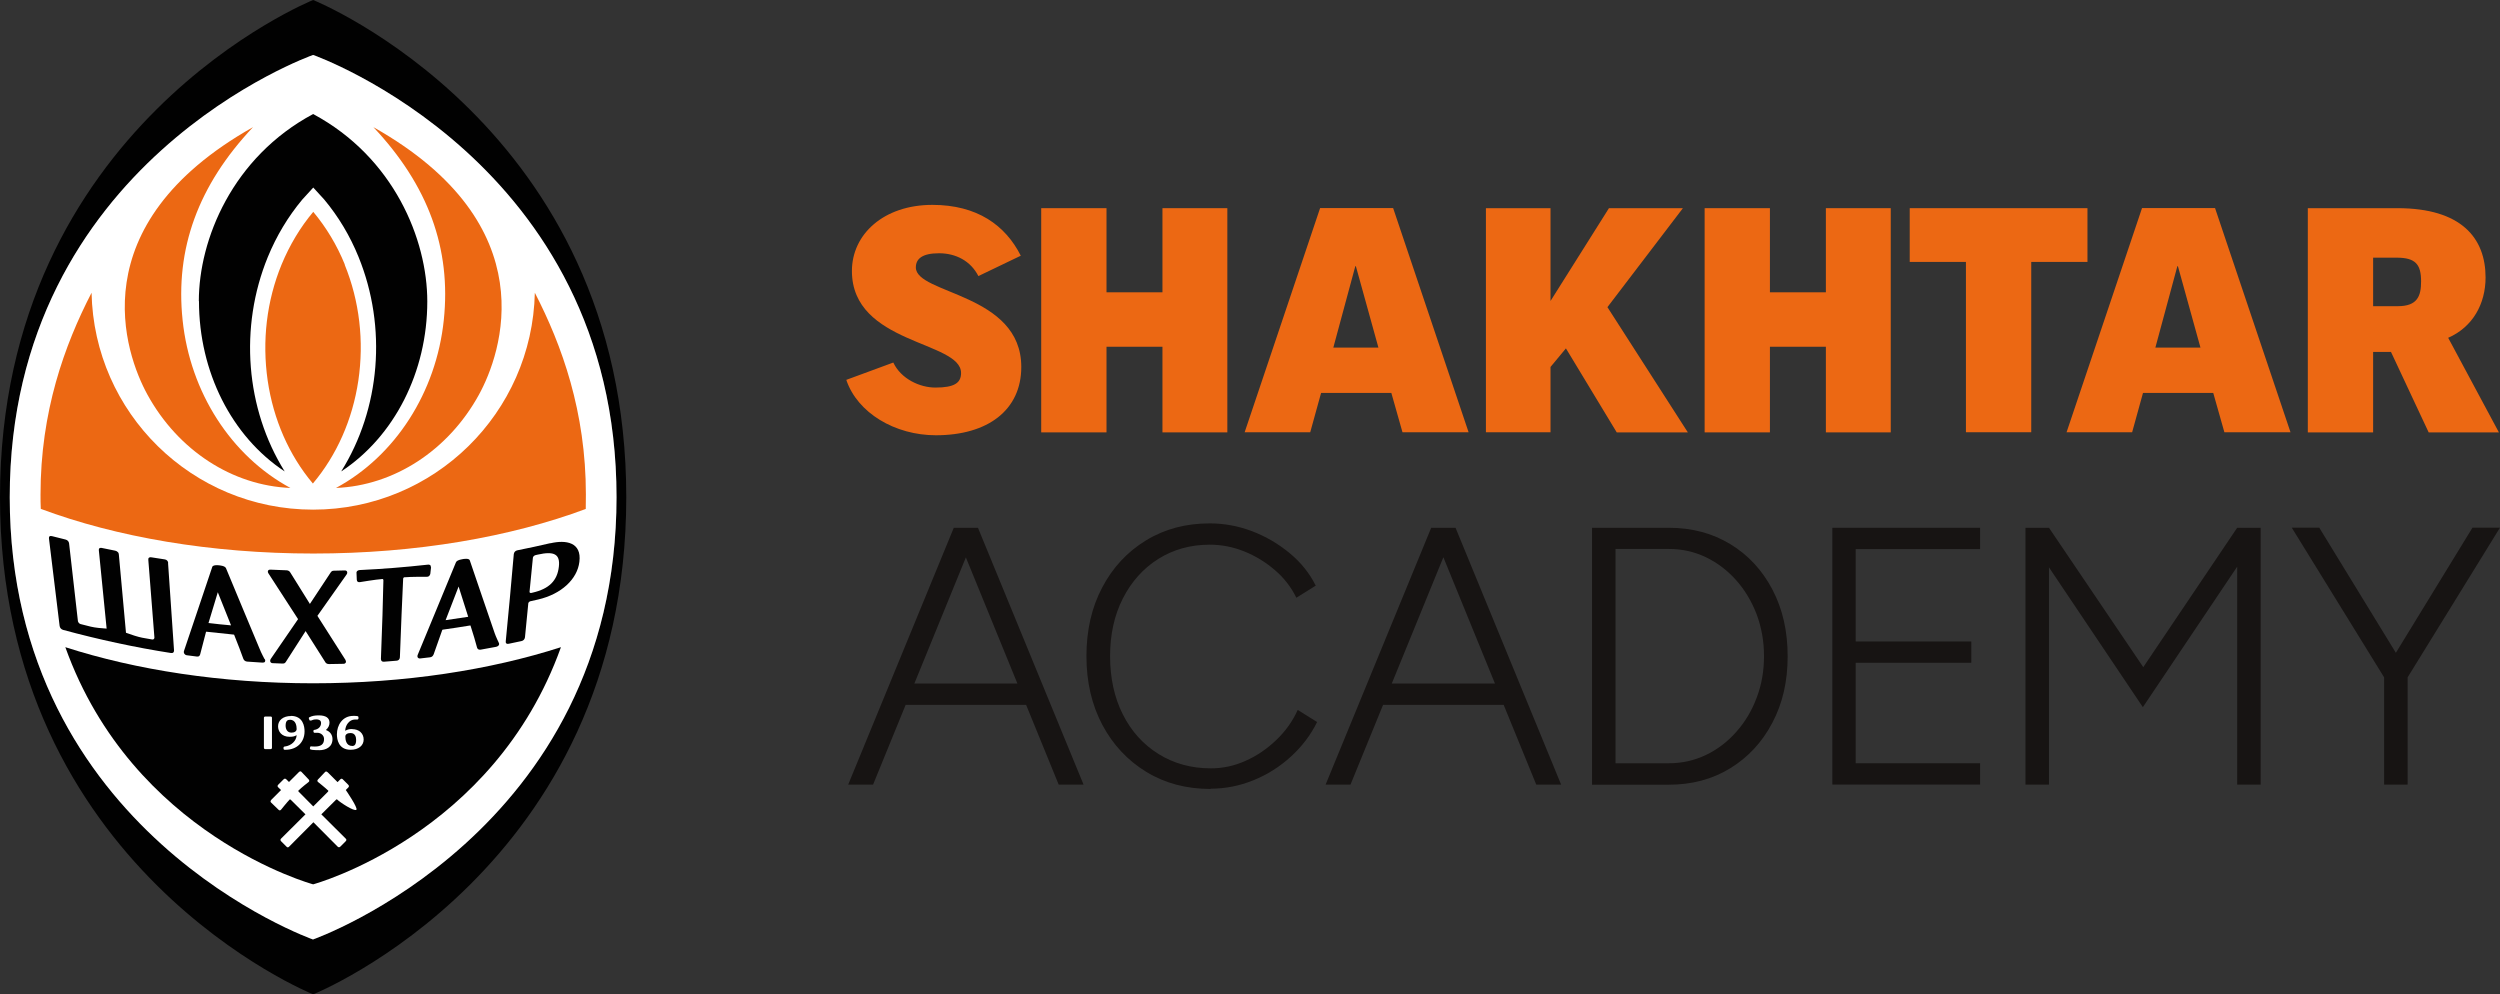
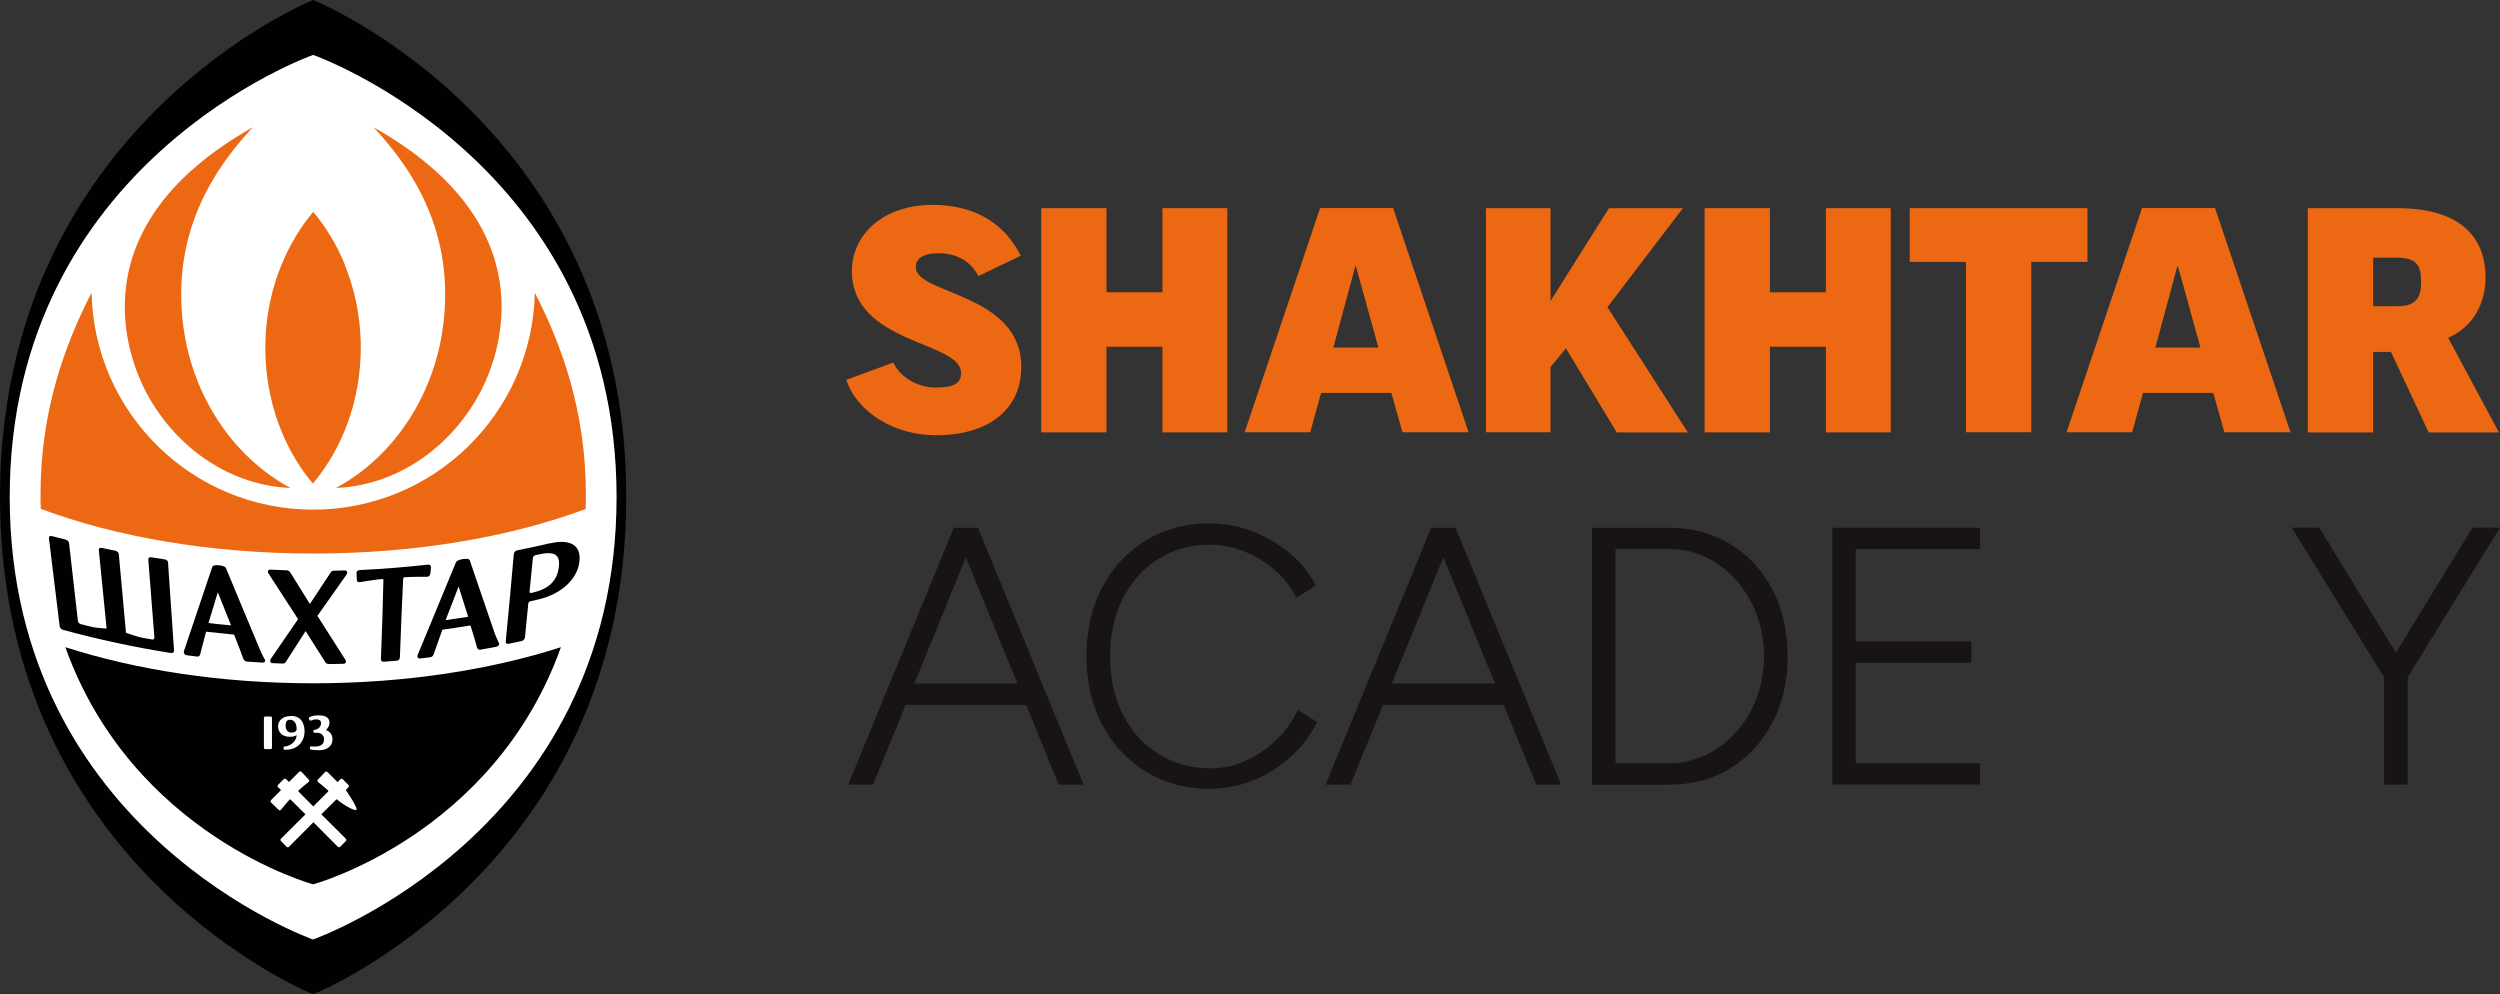
<svg xmlns="http://www.w3.org/2000/svg" width="181" height="72" viewBox="0 0 181 72" fill="none">
  <rect x="0" y="0" width="181" height="72" fill="#333333" stroke="none" />
  <g clip-path="url(#clip0_7714_331206)">
    <path d="M61.41 56.803L69.054 38.211H70.805L63.212 56.803H61.41ZM65.023 51.03V49.488H74.846V51.03H65.023ZM76.648 56.803L69.054 38.211H70.805L78.449 56.803H76.648Z" fill="#171413" />
    <path d="M87.655 57.121C85.903 57.121 84.351 56.713 82.997 55.887C81.644 55.061 80.579 53.926 79.812 52.483C79.046 51.04 78.658 49.378 78.658 47.507C78.658 45.636 79.036 43.974 79.802 42.531C80.559 41.088 81.614 39.953 82.967 39.127C84.311 38.301 85.854 37.893 87.585 37.893C88.63 37.893 89.656 38.082 90.651 38.46C91.646 38.838 92.562 39.376 93.378 40.053C94.194 40.729 94.821 41.516 95.259 42.401L93.856 43.277C93.487 42.521 92.97 41.844 92.303 41.277C91.636 40.7 90.9 40.252 90.084 39.923C89.267 39.595 88.441 39.435 87.585 39.435C86.182 39.435 84.948 39.784 83.853 40.471C82.768 41.157 81.912 42.113 81.295 43.327C80.678 44.541 80.37 45.934 80.37 47.507C80.37 49.08 80.678 50.513 81.295 51.727C81.912 52.951 82.778 53.907 83.883 54.593C84.988 55.28 86.252 55.628 87.665 55.628C88.531 55.628 89.377 55.449 90.183 55.081C90.999 54.723 91.736 54.215 92.402 53.578C93.069 52.941 93.587 52.215 93.955 51.398L95.358 52.274C94.9 53.21 94.263 54.046 93.457 54.782C92.651 55.519 91.746 56.086 90.74 56.494C89.735 56.902 88.7 57.101 87.655 57.101V57.121Z" fill="#171413" />
    <path d="M95.975 56.803L103.619 38.211H105.371L97.777 56.803H95.975ZM99.588 51.03V49.488H109.411V51.03H99.588ZM111.223 56.803L103.629 38.211H105.381L113.024 56.803H111.223Z" fill="#171413" />
    <path d="M115.263 56.803V38.211H120.817C122.499 38.211 123.982 38.609 125.276 39.396C126.57 40.182 127.585 41.277 128.321 42.68C129.058 44.083 129.426 45.686 129.426 47.517C129.426 49.348 129.058 50.921 128.321 52.324C127.585 53.727 126.57 54.822 125.276 55.618C123.982 56.414 122.499 56.813 120.817 56.813H115.263V56.803ZM116.965 55.26H120.817C121.772 55.26 122.668 55.061 123.504 54.663C124.34 54.265 125.067 53.708 125.704 52.991C126.341 52.274 126.838 51.448 127.187 50.503C127.545 49.567 127.714 48.562 127.714 47.497C127.714 46.432 127.535 45.437 127.187 44.491C126.828 43.556 126.341 42.73 125.704 42.013C125.067 41.297 124.33 40.739 123.504 40.341C122.668 39.943 121.782 39.744 120.817 39.744H116.965V55.25V55.26Z" fill="#171413" />
    <path d="M132.661 56.803V38.211H143.359V39.754H134.352V46.442H142.723V47.985H134.352V55.26H143.359V56.803H132.661Z" fill="#171413" />
-     <path d="M146.644 56.803V38.211H148.346L155.173 48.303L161.971 38.211H163.673V56.803H161.971V41.028L155.143 51.199L148.346 41.078V56.803H146.644Z" fill="#171413" />
    <path d="M172.61 49.04L165.922 38.201H167.912L173.964 48.084L172.61 49.04ZM172.61 56.803V47.875H174.312V56.803H172.61ZM174.312 49.04L172.958 48.084L179.009 38.201H181L174.312 49.04Z" fill="#171413" />
    <path d="M73.901 18.515L70.835 19.988C70.278 18.893 69.203 18.336 67.989 18.336C66.775 18.336 66.307 18.734 66.307 19.361C66.307 21.312 73.941 21.222 73.941 26.567C73.941 29.702 71.502 31.513 67.76 31.513C64.804 31.513 62.077 29.901 61.271 27.502L64.675 26.248C65.232 27.433 66.596 28.06 67.72 28.06C69.104 28.06 69.581 27.721 69.581 27.005C69.581 24.676 61.679 24.945 61.679 19.62C61.679 16.953 63.988 14.833 67.501 14.833C70.746 14.833 72.786 16.306 73.901 18.505V18.515Z" fill="#EC6813" />
    <path d="M80.111 15.072V21.163H84.162V15.072H88.859V31.304H84.162V25.104H80.111V31.304H75.384V15.072H80.111Z" fill="#EC6813" />
    <path d="M94.861 31.294H90.113L95.577 15.062H100.862L106.326 31.294H101.539L100.733 28.448H95.647L94.861 31.294ZM96.533 25.164H99.797L98.165 19.272H98.125L96.533 25.164Z" fill="#EC6813" />
    <path d="M117.045 31.294L113.373 25.223L112.258 26.567V31.294H107.58V15.072H112.258V21.79L116.488 15.072H121.842L116.378 22.238L122.2 31.304H117.055L117.045 31.294Z" fill="#EC6813" />
    <path d="M128.142 15.072V21.163H132.193V15.072H136.89V31.304H132.193V25.104H128.142V31.304H123.415V15.072H128.142Z" fill="#EC6813" />
    <path d="M151.132 15.072V18.963H147.062V31.294H142.334V18.963H138.264V15.072H151.132Z" fill="#EC6813" />
    <path d="M154.367 31.294H149.62L155.084 15.062H160.368L165.832 31.294H161.045L160.239 28.448H155.153L154.367 31.294ZM156.049 25.164H159.313L157.681 19.272H157.641L156.049 25.164Z" fill="#EC6813" />
    <path d="M173.108 25.482H171.814V31.304H167.086V15.072H173.575C178.183 15.072 179.955 17.221 179.955 20.088C179.955 21.989 179.039 23.671 177.248 24.457L180.92 31.304H175.835L173.108 25.482ZM171.814 22.168H173.605C175.038 22.168 175.287 21.412 175.287 20.376C175.287 19.142 174.889 18.655 173.516 18.655H171.814V22.168Z" fill="#EC6813" />
    <path d="M22.671 0C22.671 0 0 9.112 0 35.995C0 62.879 22.671 71.991 22.671 71.991C22.671 71.991 45.342 62.879 45.342 35.995C45.342 9.112 22.671 0 22.671 0ZM22.671 68.022C22.671 68.022 0.705 60.293 0.705 35.995C0.705 11.697 22.671 3.978 22.671 3.978C22.671 3.978 44.637 11.707 44.637 35.995C44.637 60.284 22.671 68.013 22.671 68.013" fill="#010101" />
    <path d="M22.671 68.022C22.671 68.022 0.705 60.293 0.705 35.995C0.705 11.697 22.671 3.978 22.671 3.978C22.671 3.978 44.637 11.707 44.637 35.995C44.637 60.284 22.671 68.013 22.671 68.013" fill="white" />
    <path d="M19.154 47.721C19.154 47.721 18.9 47.251 18.797 46.978C18.797 46.978 16.362 41.158 16.362 41.139C16.286 40.96 15.91 40.932 15.797 40.923C15.534 40.904 15.393 40.951 15.365 41.054C15.365 41.054 13.324 47.129 13.324 47.119C13.296 47.194 13.306 47.279 13.352 47.336C13.371 47.364 13.418 47.42 13.512 47.439C13.757 47.477 14.001 47.505 14.246 47.533C14.377 47.552 14.453 47.505 14.49 47.383L14.914 45.756C14.914 45.737 14.923 45.737 14.951 45.737C15.609 45.812 16.258 45.878 16.916 45.944C16.935 45.944 16.954 45.953 16.954 45.963C17.076 46.282 17.198 46.602 17.33 46.922L17.612 47.683C17.659 47.815 17.763 47.89 17.894 47.9C18.261 47.928 18.637 47.947 19.013 47.975C19.098 47.975 19.154 47.956 19.183 47.909C19.201 47.871 19.22 47.815 19.173 47.721M15.092 45.116C15.318 44.373 15.534 43.631 15.769 42.878C15.938 43.311 16.644 45.079 16.728 45.276C16.183 45.229 15.637 45.173 15.101 45.107" fill="#010101" />
    <path d="M36.099 46.508C36.099 46.508 35.901 46.094 35.817 45.85C35.817 45.859 34.011 40.575 34.011 40.565C33.955 40.405 33.569 40.462 33.456 40.49C33.193 40.537 33.043 40.612 33.005 40.725C33.005 40.725 30.25 47.401 30.25 47.392C30.212 47.477 30.212 47.552 30.25 47.608C30.269 47.636 30.316 47.674 30.401 47.674C30.645 47.646 30.889 47.618 31.134 47.589C31.266 47.571 31.341 47.505 31.397 47.373L32.018 45.615C32.018 45.596 32.037 45.596 32.055 45.587C32.714 45.492 33.372 45.398 34.03 45.286C34.049 45.286 34.068 45.286 34.068 45.295C34.068 45.295 34.068 45.295 34.068 45.304C34.162 45.596 34.246 45.887 34.34 46.179L34.538 46.884C34.575 47.006 34.66 47.053 34.801 47.035C35.177 46.969 35.553 46.894 35.929 46.828C36.014 46.809 36.071 46.771 36.108 46.715C36.136 46.677 36.155 46.611 36.108 46.527M32.262 44.9C32.573 44.091 32.883 43.283 33.203 42.465C33.334 42.86 33.842 44.468 33.898 44.656C33.353 44.74 32.808 44.825 32.262 44.9Z" fill="#010101" />
    <path d="M22.972 44.599C23.668 43.612 24.373 42.615 25.088 41.6C25.144 41.524 25.153 41.449 25.125 41.383C25.097 41.327 25.041 41.299 24.965 41.299C24.712 41.299 24.458 41.308 24.204 41.318C24.081 41.318 24.016 41.336 23.94 41.449C23.94 41.449 22.662 43.386 22.436 43.725C21.975 42.982 21.505 42.23 21.035 41.477C20.978 41.355 20.866 41.289 20.734 41.289C20.348 41.28 19.963 41.261 19.577 41.242C19.493 41.242 19.436 41.261 19.408 41.318C19.38 41.374 19.389 41.44 19.436 41.515C19.436 41.515 21.411 44.562 21.58 44.825C20.913 45.793 20.254 46.752 19.605 47.702C19.558 47.778 19.549 47.853 19.577 47.919C19.605 47.975 19.662 48.013 19.737 48.013C19.972 48.022 20.207 48.031 20.442 48.041C20.555 48.041 20.631 48.031 20.696 47.919C20.696 47.919 21.9 46.038 22.126 45.69C22.596 46.433 23.066 47.166 23.527 47.9C23.583 48.022 23.686 48.078 23.818 48.078C24.166 48.078 24.514 48.069 24.862 48.06C24.947 48.06 24.994 48.031 25.031 47.975C25.059 47.919 25.05 47.853 25.012 47.778C24.345 46.724 23.668 45.662 22.981 44.59" fill="#010101" />
    <path d="M31.19 41.064C31.2 41.007 31.19 40.96 31.162 40.932C31.115 40.885 31.04 40.866 30.936 40.885C29.319 41.064 27.692 41.195 26.075 41.27C25.972 41.27 25.896 41.308 25.849 41.355C25.812 41.393 25.802 41.44 25.812 41.496L25.831 41.966C25.831 42.041 25.859 42.089 25.896 42.117C25.953 42.154 26.019 42.154 26.066 42.145C26.075 42.145 27.175 41.957 27.702 41.919C27.721 41.919 27.758 41.957 27.758 42.013L27.692 44.543L27.579 47.702C27.579 47.843 27.655 47.919 27.796 47.909C28.097 47.89 28.407 47.862 28.717 47.834C28.858 47.825 28.943 47.73 28.952 47.589L29.075 44.439L29.188 41.91C29.188 41.844 29.235 41.806 29.253 41.797C29.78 41.75 30.871 41.759 30.889 41.759C30.936 41.759 31.002 41.759 31.068 41.703C31.106 41.665 31.134 41.618 31.153 41.553L31.209 41.064" fill="#010101" />
    <path d="M39.851 39.324C39.051 39.512 38.261 39.681 37.462 39.841C37.312 39.869 37.218 39.973 37.199 40.114L36.917 43.273L36.616 46.433C36.597 46.574 36.682 46.64 36.823 46.611C37.133 46.546 37.443 46.48 37.754 46.414C37.895 46.386 37.989 46.282 38.008 46.141L38.252 43.65C38.252 43.65 38.327 43.546 38.374 43.537C38.572 43.49 38.76 43.452 38.957 43.405C40.65 43.01 41.797 41.929 41.947 40.678C42.126 39.258 40.979 39.07 39.851 39.333M38.562 42.907C38.562 42.907 38.487 42.925 38.44 42.935C38.393 42.935 38.337 42.897 38.337 42.86C38.421 42.032 38.506 41.214 38.581 40.387C38.581 40.302 38.685 40.208 38.779 40.189C38.835 40.18 38.891 40.161 38.948 40.151C40.123 39.888 40.565 40.123 40.462 41.026C40.349 42.041 39.757 42.634 38.562 42.907Z" fill="#010101" />
    <path d="M12.177 40.763C12.168 40.622 12.074 40.518 11.923 40.499C11.604 40.452 11.284 40.405 10.955 40.349C10.804 40.321 10.72 40.396 10.738 40.537L11.18 46.16C11.18 46.245 11.114 46.311 11.03 46.301C10.785 46.254 10.541 46.217 10.287 46.169C9.986 46.113 9.478 45.944 9.121 45.812C8.952 43.922 8.773 42.032 8.604 40.142C8.604 40.076 8.576 40.01 8.519 39.963C8.472 39.916 8.416 39.888 8.341 39.869C8.021 39.804 7.692 39.738 7.372 39.672C7.297 39.653 7.24 39.672 7.203 39.691C7.165 39.719 7.146 39.775 7.156 39.841C7.344 41.731 7.532 43.621 7.72 45.511C7.372 45.492 6.883 45.446 6.573 45.37C6.328 45.314 6.074 45.248 5.83 45.182C5.745 45.163 5.661 45.06 5.642 44.975L5.002 39.343C4.984 39.202 4.89 39.098 4.739 39.061C4.41 38.976 4.09 38.901 3.761 38.816C3.611 38.779 3.526 38.835 3.545 38.986L4.316 45.314C4.335 45.455 4.429 45.568 4.57 45.605C7.184 46.311 9.789 46.875 12.384 47.279C12.525 47.298 12.6 47.232 12.6 47.091L12.168 40.772" fill="#010101" />
    <path d="M4.73 46.856C9.61 60.481 22.671 64.026 22.671 64.026C22.671 64.026 35.732 60.49 40.612 46.856C35.497 48.502 29.319 49.47 22.671 49.47C16.023 49.47 9.845 48.502 4.73 46.856Z" fill="#010101" />
    <path d="M19.69 54.134V53.053V51.971C19.69 51.905 19.653 51.877 19.587 51.877H19.211C19.126 51.877 19.107 51.934 19.107 51.971V53.053V54.134C19.107 54.2 19.145 54.237 19.211 54.237H19.587C19.653 54.237 19.69 54.2 19.69 54.134Z" fill="white" />
    <path d="M21.063 51.84C20.508 51.84 20.132 52.141 20.132 52.583C20.132 52.959 20.386 53.344 20.969 53.344C21.242 53.344 21.345 53.297 21.449 53.241C21.449 53.241 21.468 53.231 21.477 53.222C21.458 53.645 21.091 53.993 20.612 54.049C20.565 54.049 20.527 54.087 20.527 54.125V54.219C20.537 54.256 20.565 54.284 20.602 54.284H20.668C21.496 54.284 22.05 53.739 22.05 52.949C22.05 52.611 21.956 51.83 21.054 51.83M21.101 53.043C20.79 53.043 20.678 52.78 20.678 52.535C20.678 52.159 20.847 52.112 20.997 52.112C21.43 52.112 21.477 52.583 21.477 52.78C21.477 52.94 21.326 53.043 21.101 53.043Z" fill="white" />
    <path d="M23.602 52.846C23.771 52.695 23.856 52.517 23.856 52.319C23.856 51.971 23.583 51.793 23.075 51.793C22.793 51.793 22.586 51.83 22.389 51.934C22.38 51.943 22.342 51.971 22.361 52.018L22.398 52.122C22.398 52.141 22.427 52.159 22.445 52.169C22.474 52.169 22.492 52.169 22.52 52.169C22.624 52.122 22.727 52.084 22.915 52.084C23.038 52.084 23.245 52.122 23.245 52.347C23.245 52.611 23.047 52.808 22.746 52.846C22.709 52.846 22.69 52.893 22.69 52.93C22.69 52.93 22.69 53.043 22.756 53.053C22.774 53.053 22.915 53.053 22.972 53.053C23.104 53.053 23.235 53.1 23.329 53.194C23.414 53.278 23.461 53.382 23.461 53.504C23.461 53.871 23.254 54.049 22.803 54.049H22.756C22.68 54.049 22.614 54.049 22.549 54.04C22.53 54.04 22.511 54.04 22.492 54.04C22.474 54.049 22.464 54.068 22.455 54.087L22.436 54.172C22.436 54.237 22.474 54.256 22.492 54.266C22.614 54.313 23.075 54.313 23.132 54.313C23.564 54.313 24.072 54.106 24.072 53.513C24.072 53.212 23.903 52.968 23.621 52.865" fill="white" />
-     <path d="M25.511 52.78C25.238 52.78 25.135 52.836 25.022 52.893L24.994 52.912C24.994 52.517 25.285 52.093 25.699 52.093C25.708 52.093 25.727 52.093 25.746 52.093C25.812 52.093 25.859 52.093 25.887 52.093C25.943 52.075 25.953 52.037 25.953 52.018V51.934C25.953 51.868 25.906 51.858 25.887 51.849C25.802 51.83 25.718 51.83 25.624 51.83H25.577C24.796 51.83 24.392 52.498 24.392 53.166C24.392 53.504 24.486 54.284 25.389 54.284C25.953 54.284 26.329 53.983 26.329 53.542C26.329 53.1 26 52.789 25.492 52.789M25.483 54.002C25.05 54.002 25.003 53.532 25.003 53.325C25.003 53.166 25.154 53.071 25.379 53.071C25.727 53.071 25.784 53.382 25.784 53.57C25.784 53.955 25.633 54.012 25.483 54.012" fill="white" />
    <path d="M25.022 57.209C25.144 57.087 25.219 57.011 25.219 57.011C25.276 56.955 25.276 56.88 25.219 56.823L24.824 56.428C24.768 56.362 24.693 56.362 24.636 56.428C24.636 56.428 24.552 56.504 24.439 56.626L23.734 55.921C23.734 55.921 23.649 55.855 23.611 55.855C23.583 55.855 23.555 55.874 23.536 55.892L23.01 56.447C22.981 56.485 22.972 56.513 22.981 56.541C22.981 56.579 23.019 56.607 23.038 56.626C23.038 56.626 23.546 57.03 23.771 57.246C23.771 57.246 23.771 57.284 23.753 57.312C23.753 57.312 22.916 58.158 22.68 58.384C22.445 58.149 21.618 57.312 21.618 57.312C21.59 57.284 21.59 57.256 21.599 57.246C21.815 57.03 22.323 56.626 22.333 56.626C22.351 56.607 22.389 56.579 22.389 56.541C22.389 56.513 22.389 56.485 22.361 56.447L21.825 55.883C21.806 55.855 21.778 55.845 21.75 55.845C21.712 55.845 21.665 55.864 21.627 55.911L20.922 56.616C20.8 56.494 20.725 56.419 20.725 56.419C20.668 56.362 20.593 56.362 20.537 56.419L20.142 56.814C20.085 56.87 20.076 56.946 20.142 57.002C20.142 57.002 20.226 57.087 20.349 57.199L19.643 57.905C19.643 57.905 19.578 57.989 19.587 58.027C19.587 58.055 19.606 58.083 19.625 58.102L20.179 58.638C20.207 58.666 20.236 58.676 20.273 58.666C20.311 58.666 20.339 58.629 20.358 58.61C20.358 58.61 20.762 58.102 20.979 57.877C20.979 57.877 21.016 57.877 21.044 57.895C21.044 57.895 21.891 58.732 22.116 58.958C21.326 59.738 20.349 60.716 20.349 60.716C20.292 60.773 20.292 60.848 20.349 60.904L20.743 61.299C20.8 61.365 20.875 61.365 20.931 61.299C20.931 61.299 21.909 60.321 22.69 59.531C23.48 60.321 24.448 61.299 24.448 61.299C24.505 61.356 24.58 61.356 24.636 61.299L25.031 60.904C25.088 60.848 25.097 60.773 25.031 60.716C25.031 60.716 24.053 59.738 23.264 58.958C23.499 58.723 24.335 57.895 24.335 57.895C24.364 57.867 24.392 57.867 24.401 57.877C24.617 58.093 25.652 58.77 25.802 58.629C25.934 58.497 25.031 57.19 25.031 57.19" fill="white" />
    <path d="M42.408 36.842C42.408 36.503 42.418 36.155 42.418 35.807C42.418 29.808 40.688 25.003 38.722 21.195C38.534 29.893 31.425 36.898 22.671 36.898C13.917 36.898 6.808 29.902 6.629 21.195C4.664 25.003 2.934 29.799 2.934 35.807C2.934 36.155 2.934 36.503 2.953 36.842C8.388 38.873 15.243 40.076 22.69 40.076C30.137 40.076 36.992 38.873 42.427 36.842" fill="#EC6813" />
    <path d="M24.965 19.154C24.392 17.744 23.621 16.465 22.68 15.337C21.74 16.456 20.969 17.744 20.386 19.154C19.305 21.787 18.966 24.683 19.38 27.551C19.794 30.372 20.922 32.949 22.652 35.008C24.383 32.949 25.52 30.382 25.943 27.561C26.366 24.702 26.028 21.797 24.956 19.164" fill="#EC6813" />
-     <path d="M14.406 21.806C14.406 26.912 16.766 31.595 20.612 34.133C17.781 29.592 17.311 23.687 19.389 18.609C20.019 17.076 20.856 15.684 21.881 14.453L22.68 13.578L23.48 14.453C24.505 15.684 25.341 17.076 25.962 18.609C28.031 23.696 27.542 29.592 24.702 34.133C28.548 31.604 30.936 26.931 30.936 21.825C30.936 17.339 28.52 11.397 22.671 8.256C16.832 11.378 14.396 17.339 14.396 21.797" fill="#010101" />
    <path d="M34.669 28.586C32.45 32.62 28.52 35.158 24.326 35.328C28.614 33.014 31.585 28.407 32.13 23.179C32.676 17.998 31.002 13.418 27.034 9.206C39.634 16.305 36.296 25.633 34.669 28.586Z" fill="#EC6813" />
    <path d="M10.682 28.586C12.901 32.62 16.832 35.158 21.026 35.328C16.738 33.014 13.766 28.407 13.221 23.179C12.675 17.998 14.349 13.418 18.317 9.206C5.717 16.305 9.055 25.633 10.682 28.586Z" fill="#EC6813" />
  </g>
  <defs>
    <clipPath id="clip0_7714_331206">
      <rect width="181" height="72" fill="white" />
    </clipPath>
  </defs>
</svg>